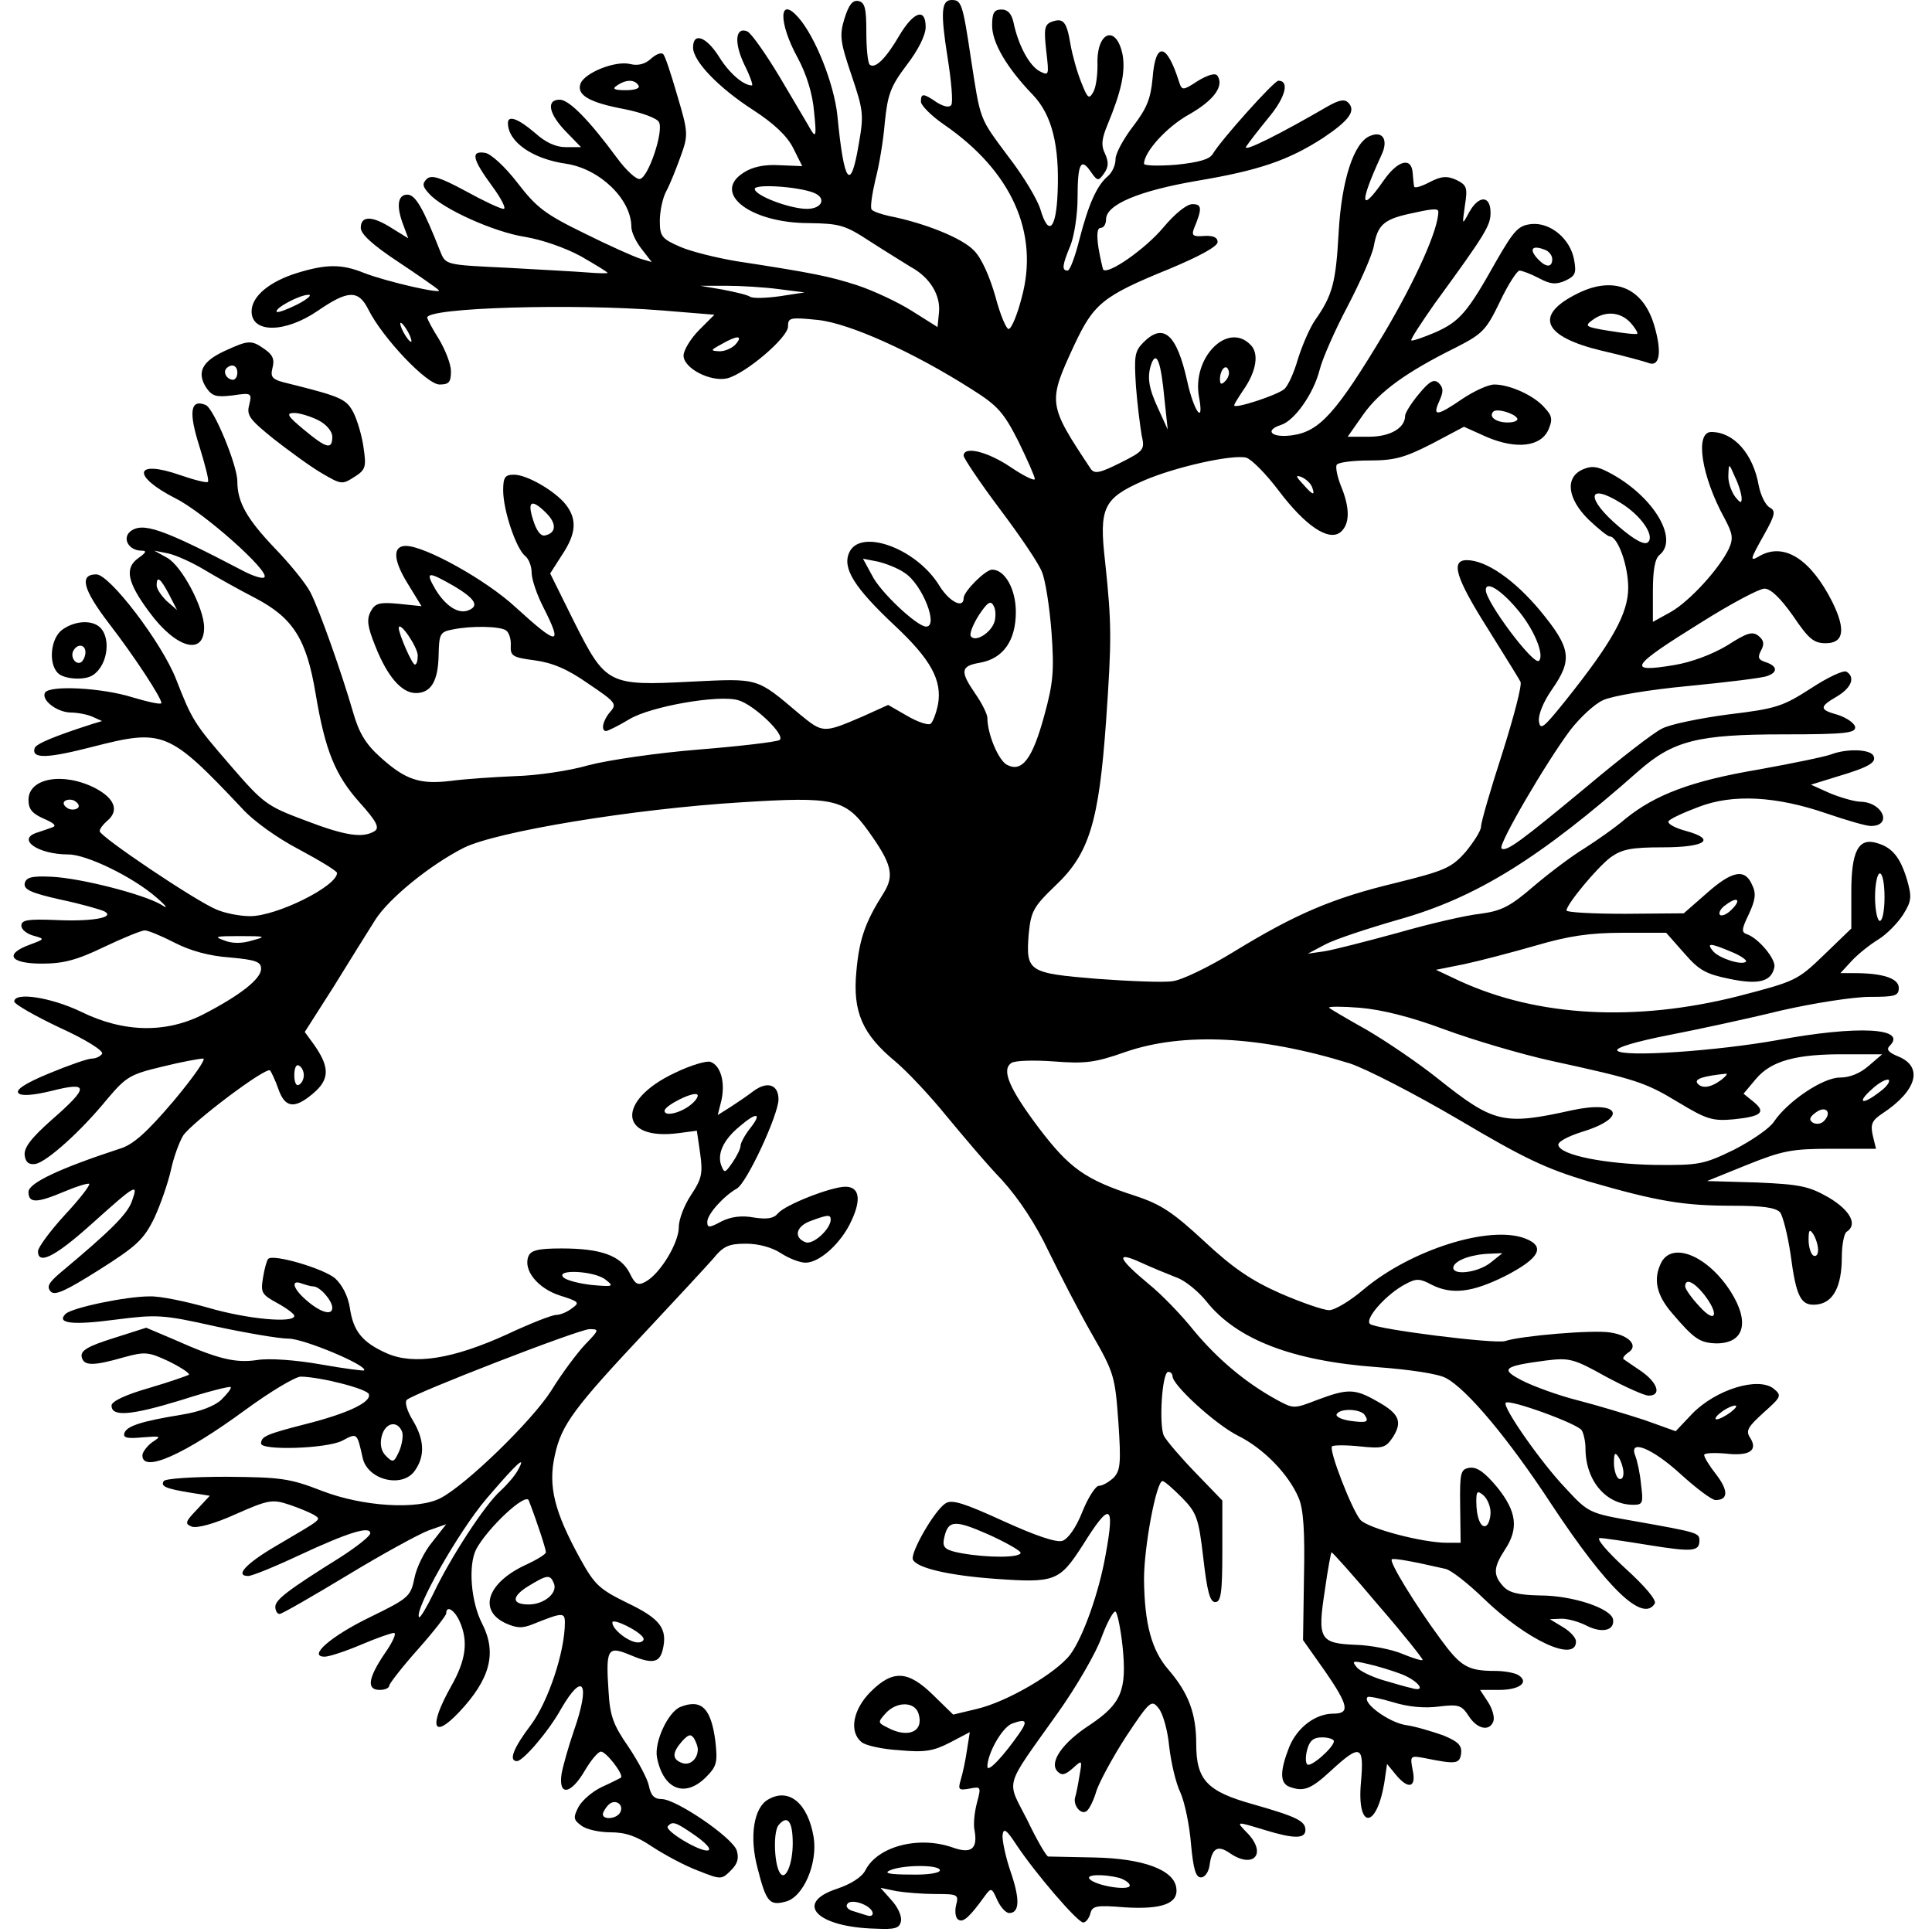
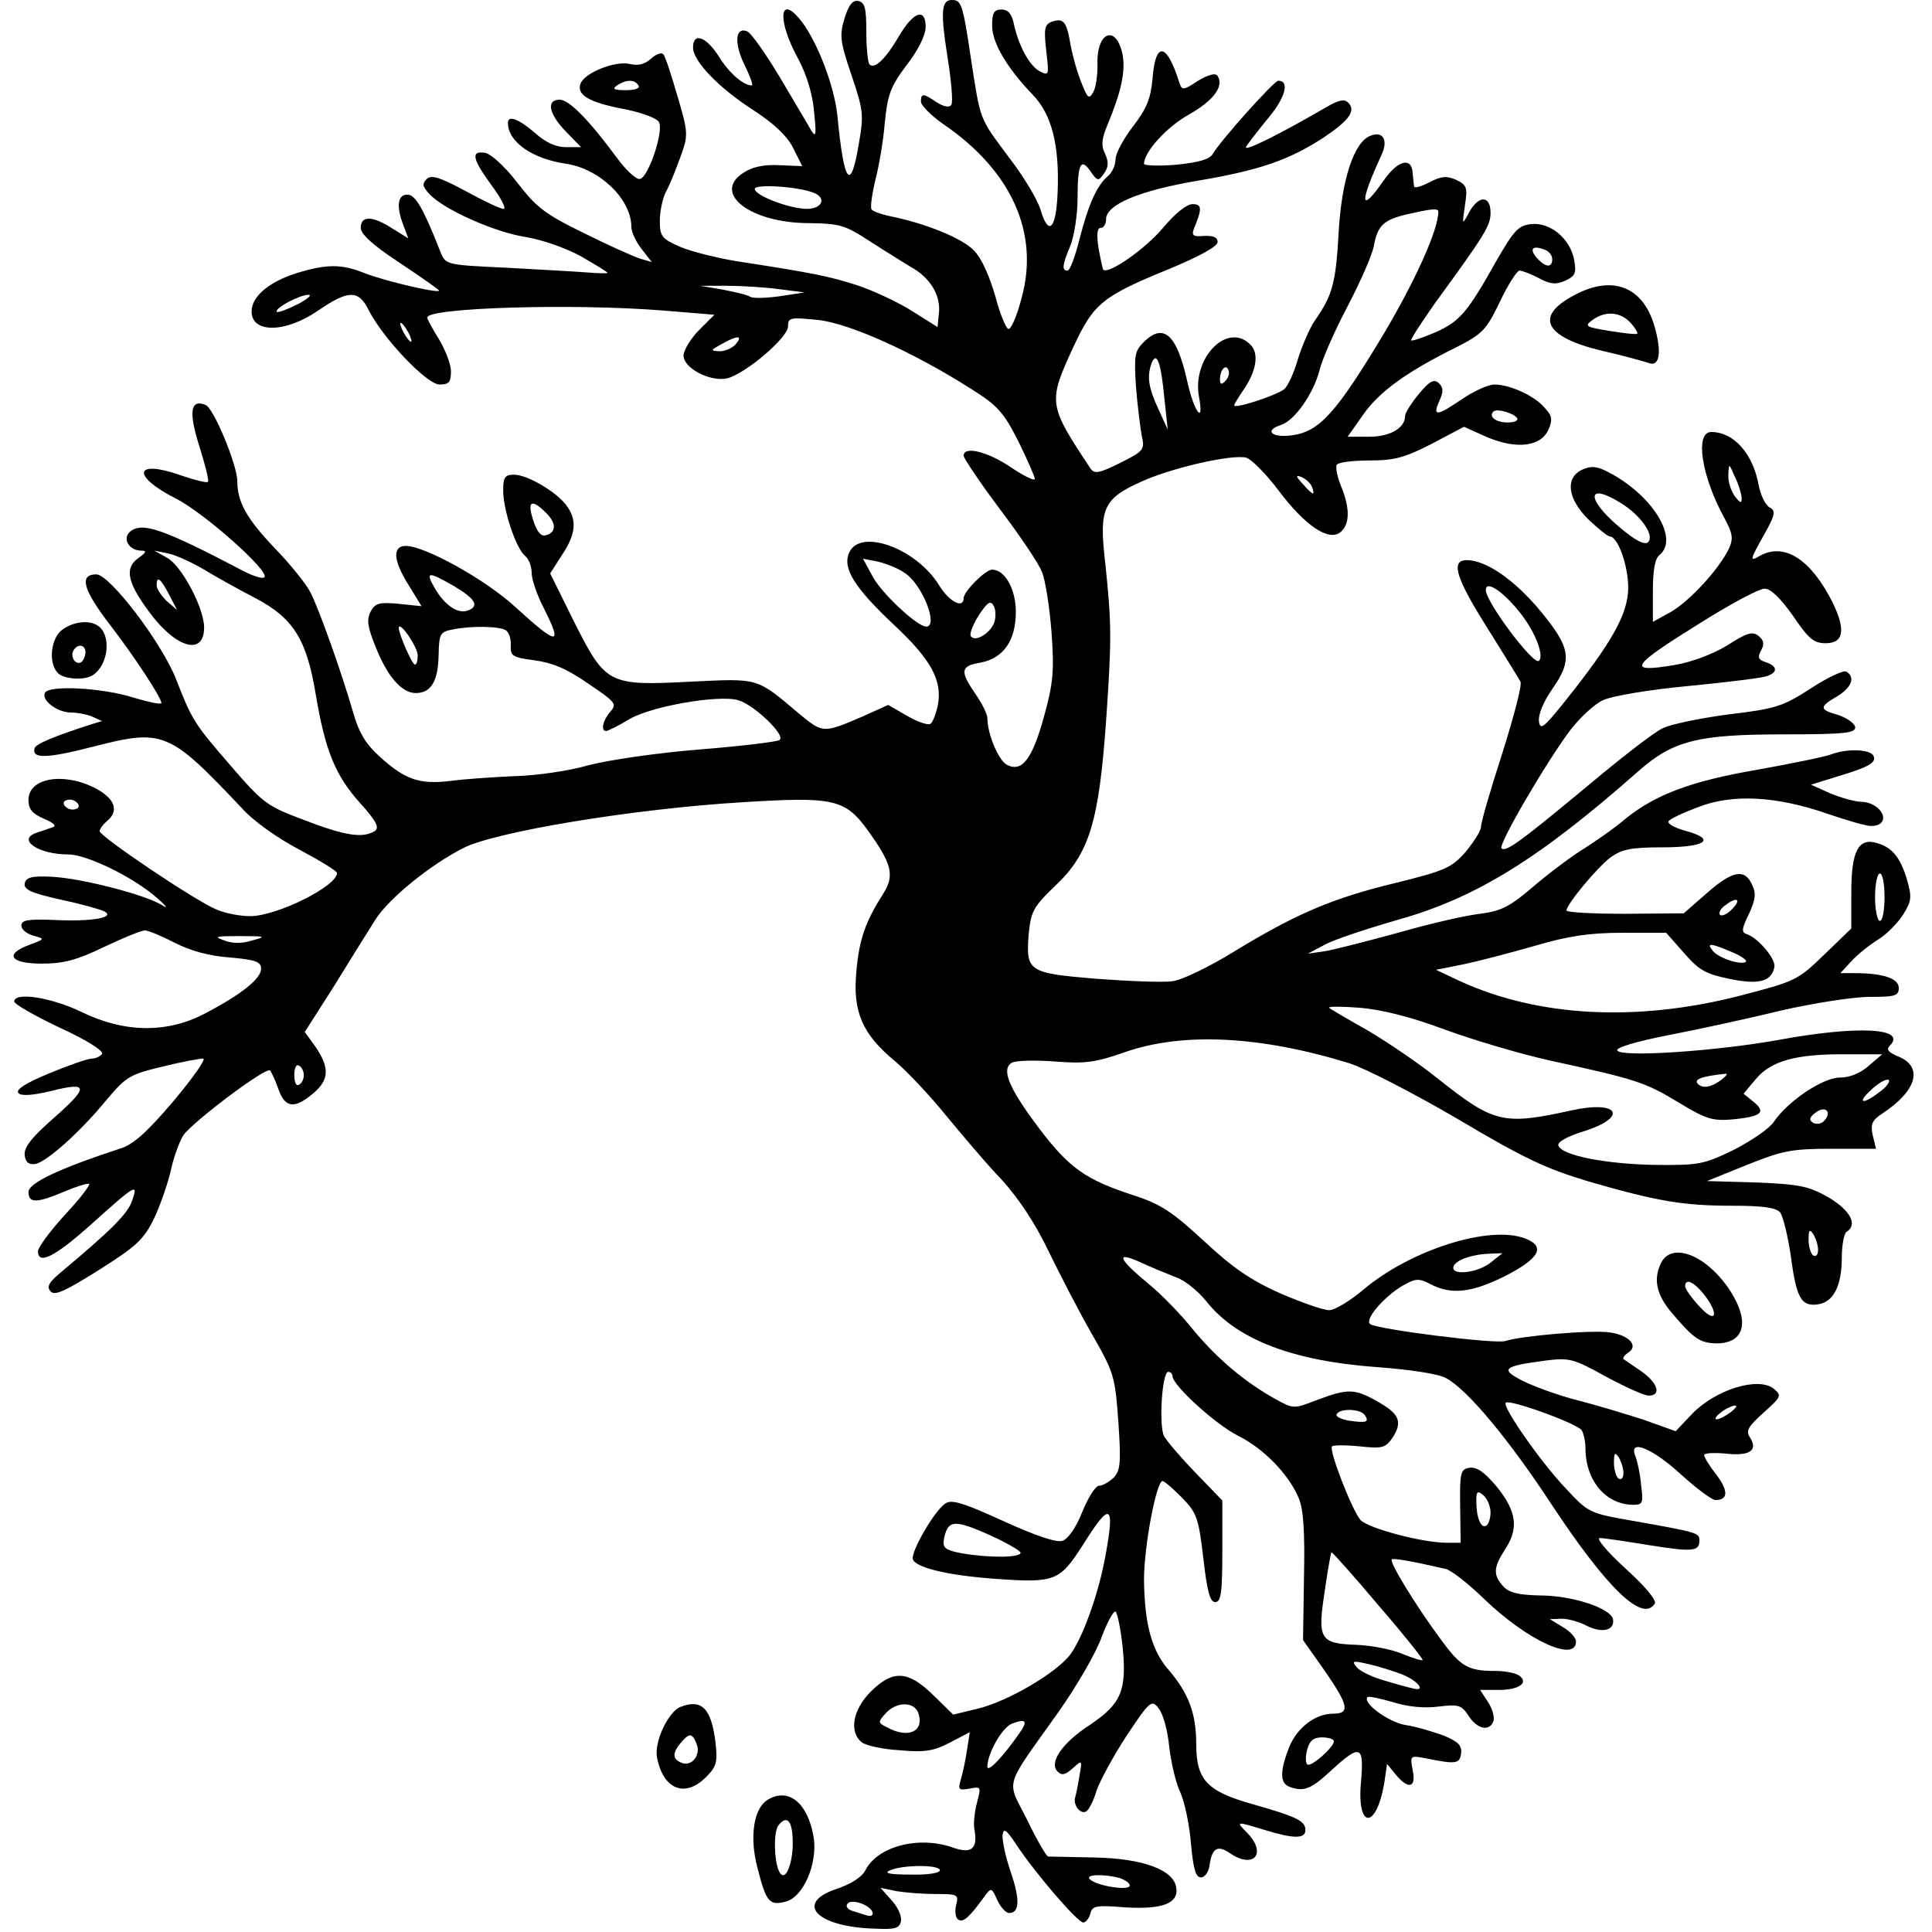
<svg xmlns="http://www.w3.org/2000/svg" version="1.0" width="407pt" height="407pt" viewBox="0 0 407 407" preserveAspectRatio="xMidYMid meet">
  <g transform="translate(0,407) scale(0.1,-0.1)" fill="#000000" stroke="none">
    <path d="M1779 4031 c-11 -36 -9 -49 15 -120 25 -74 26 -83 15 -145 -17 -102 -31 -84 -45 61 -7 66 -46 165 -82 206 -41 47 -43 -9 -2 -84 19 -35 32 -77 35 -115 5 -48 4 -55 -6 -39 -6 11 -36 61 -66 112 -30 50 -61 94 -69 97 -25 10 -28 -24 -6 -70 12 -24 19 -44 16 -44 -18 0 -48 26 -69 60 -27 43 -55 53 -55 20 0 -29 54 -85 127 -132 43 -28 71 -54 84 -80 l19 -38 -48 2 c-33 2 -58 -4 -76 -16 -67 -43 15 -106 138 -106 65 -1 76 -4 128 -38 31 -20 70 -44 86 -54 41 -22 64 -60 60 -97 l-3 -30 -54 34 c-30 19 -82 43 -115 54 -59 19 -93 26 -256 51 -41 7 -94 20 -117 30 -39 17 -43 22 -43 55 0 20 6 49 14 63 8 15 21 48 30 73 16 44 16 50 -7 127 -13 45 -26 85 -30 88 -4 4 -15 0 -26 -10 -12 -11 -27 -15 -43 -11 -31 8 -96 -18 -105 -41 -9 -24 18 -40 93 -54 35 -7 68 -19 72 -27 11 -18 -22 -117 -40 -120 -7 -2 -29 18 -48 44 -59 80 -101 123 -121 123 -29 0 -23 -30 13 -67 l32 -33 -32 0 c-21 0 -43 10 -65 30 -35 30 -57 38 -57 21 0 -40 52 -76 123 -86 71 -11 137 -75 137 -133 0 -11 10 -32 22 -47 l21 -27 -24 7 c-13 4 -67 28 -119 54 -82 40 -100 54 -140 106 -27 35 -56 61 -68 63 -31 5 -27 -13 14 -69 20 -27 31 -49 25 -49 -7 0 -43 17 -81 38 -54 29 -71 34 -81 25 -10 -10 -9 -16 5 -31 28 -32 137 -81 202 -91 36 -6 85 -23 118 -41 31 -18 56 -33 56 -35 0 -1 -19 -1 -42 1 -24 2 -101 6 -171 10 -127 6 -128 6 -139 33 -37 94 -53 121 -70 121 -20 0 -24 -24 -8 -65 l10 -27 -34 21 c-42 27 -66 27 -66 1 0 -13 25 -36 78 -71 42 -28 81 -55 86 -60 12 -10 -108 17 -157 36 -47 19 -79 19 -141 0 -58 -18 -96 -49 -96 -81 0 -46 70 -46 139 1 64 44 86 45 107 3 30 -60 123 -158 150 -158 20 0 24 5 24 28 0 15 -12 45 -25 67 -14 22 -25 43 -25 46 0 21 307 30 495 15 l110 -9 -32 -32 c-18 -18 -33 -43 -33 -54 0 -27 57 -56 92 -48 39 10 128 86 128 109 0 19 4 20 63 14 66 -7 200 -67 324 -146 54 -34 67 -48 98 -109 19 -39 35 -75 35 -80 0 -5 -23 6 -51 25 -49 33 -99 45 -99 24 0 -5 34 -56 76 -112 43 -57 83 -116 89 -133 7 -16 16 -73 20 -125 6 -82 4 -108 -15 -177 -25 -92 -47 -121 -79 -104 -18 10 -41 65 -41 99 0 7 -11 30 -25 50 -33 48 -32 59 10 66 49 9 75 47 75 107 0 48 -23 89 -50 89 -14 0 -60 -46 -60 -60 0 -23 -30 -8 -51 26 -48 79 -167 122 -190 70 -15 -33 11 -74 95 -153 77 -72 101 -116 92 -167 -4 -19 -11 -38 -16 -41 -5 -3 -27 4 -49 17 l-40 23 -53 -24 c-84 -36 -84 -36 -134 5 -91 77 -84 75 -229 68 -174 -9 -179 -6 -246 127 l-50 101 25 39 c30 45 32 75 8 106 -23 29 -82 63 -109 63 -19 0 -23 -5 -23 -33 0 -42 27 -122 46 -138 8 -6 14 -22 14 -36 0 -13 11 -46 25 -73 41 -81 31 -81 -58 0 -62 58 -192 130 -232 130 -28 0 -27 -29 3 -78 l30 -49 -48 5 c-41 4 -50 1 -59 -16 -9 -17 -7 -32 10 -74 25 -63 55 -98 85 -98 32 0 47 25 48 80 1 45 3 49 30 54 39 8 99 7 112 -2 6 -4 11 -18 10 -32 -1 -22 4 -25 50 -31 37 -5 69 -18 113 -49 58 -39 61 -43 47 -59 -16 -18 -21 -41 -9 -41 3 0 26 11 49 25 45 27 188 52 229 40 33 -9 102 -75 87 -84 -7 -4 -83 -13 -170 -20 -87 -7 -190 -22 -232 -33 -41 -12 -111 -22 -155 -23 -45 -2 -105 -6 -135 -10 -66 -8 -96 2 -150 51 -30 27 -44 51 -56 93 -24 83 -71 216 -90 253 -9 18 -43 60 -75 93 -59 62 -79 97 -79 141 0 34 -50 155 -67 161 -32 13 -36 -15 -13 -87 12 -39 21 -73 18 -75 -2 -3 -29 4 -58 14 -97 34 -104 -1 -10 -49 60 -30 199 -154 187 -166 -3 -4 -23 2 -44 13 -172 90 -213 104 -239 83 -17 -15 -2 -40 24 -40 12 0 10 -4 -7 -16 -29 -21 -23 -51 24 -114 56 -76 115 -92 115 -32 0 41 -47 130 -78 147 l-27 15 30 -6 c17 -4 50 -19 75 -34 25 -15 73 -42 108 -60 80 -42 108 -87 127 -202 20 -119 41 -171 93 -229 36 -40 42 -53 31 -60 -25 -15 -61 -10 -147 23 -80 30 -87 35 -157 116 -76 88 -80 94 -114 181 -30 77 -140 221 -168 221 -37 0 -28 -32 27 -104 54 -70 110 -156 110 -167 0 -4 -27 2 -61 12 -63 20 -174 26 -184 10 -9 -15 24 -41 53 -42 15 0 36 -4 47 -9 l20 -9 -20 -6 c-81 -26 -119 -42 -122 -51 -7 -23 26 -22 123 3 148 38 160 33 313 -129 25 -28 76 -64 122 -88 43 -23 79 -45 79 -49 0 -28 -127 -91 -183 -91 -21 0 -53 6 -71 14 -44 18 -246 154 -246 165 0 5 7 14 15 21 27 22 17 48 -25 70 -67 34 -140 21 -140 -25 0 -20 8 -29 33 -40 21 -9 27 -15 17 -18 -8 -3 -23 -8 -32 -11 -44 -14 2 -46 66 -46 39 0 137 -48 186 -91 22 -19 25 -25 10 -15 -37 22 -169 56 -231 59 -42 2 -54 -1 -57 -14 -2 -13 13 -20 75 -34 43 -9 85 -21 93 -25 24 -13 -27 -22 -106 -18 -55 2 -69 0 -69 -12 0 -8 11 -17 25 -21 25 -7 25 -7 -7 -19 -55 -20 -42 -40 25 -40 45 0 73 7 131 35 40 19 79 35 86 35 7 0 36 -12 63 -26 33 -17 73 -28 116 -31 55 -5 66 -9 66 -24 0 -21 -43 -55 -120 -95 -79 -41 -169 -40 -260 5 -63 30 -140 42 -140 21 0 -5 43 -30 96 -55 55 -25 93 -49 89 -55 -3 -5 -13 -10 -21 -10 -9 0 -49 -14 -90 -31 -51 -21 -72 -35 -65 -42 6 -6 29 -5 70 5 79 20 79 8 0 -61 -44 -39 -59 -59 -57 -75 2 -15 9 -20 23 -18 24 5 95 68 152 138 39 46 48 51 115 67 40 10 79 17 86 17 7 0 -21 -40 -62 -89 -57 -67 -86 -93 -114 -101 -125 -41 -192 -72 -192 -91 0 -24 17 -24 76 1 26 11 49 18 52 16 2 -3 -21 -33 -52 -66 -31 -34 -56 -68 -56 -76 0 -29 35 -12 109 54 98 88 103 91 89 52 -9 -27 -44 -62 -153 -153 -23 -20 -27 -28 -18 -38 9 -9 32 2 102 46 79 50 94 64 116 109 13 28 29 74 35 101 6 28 18 60 26 73 19 28 174 145 183 137 3 -4 11 -21 17 -38 14 -41 34 -44 73 -11 36 30 36 56 2 104 l-19 26 60 94 c32 52 72 116 89 143 29 45 115 115 186 151 68 34 356 82 587 96 192 12 216 7 264 -59 51 -71 57 -95 33 -133 -38 -60 -51 -96 -57 -165 -8 -85 13 -132 82 -189 25 -21 73 -72 107 -114 34 -41 86 -103 118 -136 36 -40 71 -93 98 -150 24 -49 64 -127 91 -174 47 -82 49 -89 56 -186 6 -87 4 -102 -10 -117 -10 -9 -23 -17 -31 -17 -7 0 -23 -25 -35 -55 -13 -33 -30 -57 -42 -61 -13 -4 -57 11 -125 42 -81 37 -108 46 -121 37 -23 -14 -74 -103 -69 -118 7 -18 76 -34 174 -41 126 -9 135 -5 184 71 58 93 68 88 48 -21 -14 -79 -47 -172 -74 -209 -29 -39 -133 -100 -197 -115 l-50 -12 -42 41 c-53 52 -85 54 -132 7 -37 -37 -46 -84 -19 -106 8 -7 44 -15 79 -17 54 -5 72 -2 107 16 l42 22 -6 -38 c-3 -21 -9 -49 -13 -62 -6 -21 -5 -23 18 -19 25 5 25 4 16 -30 -5 -19 -8 -45 -5 -58 7 -39 -7 -50 -46 -36 -71 25 -158 3 -184 -48 -7 -14 -30 -29 -60 -39 -91 -30 -43 -81 82 -84 41 -2 50 1 53 16 2 11 -7 30 -20 44 l-23 26 34 -7 c18 -3 56 -6 82 -6 47 0 49 -1 43 -24 -3 -13 -1 -27 5 -30 10 -7 24 6 55 49 14 19 15 19 27 -8 7 -15 18 -27 25 -27 22 0 23 29 3 87 -11 32 -18 67 -17 77 2 16 8 12 29 -20 39 -59 129 -164 141 -164 5 0 12 8 15 19 4 16 12 18 72 13 79 -5 114 8 109 41 -5 38 -70 62 -173 64 -49 1 -93 2 -97 2 -4 1 -24 35 -44 77 -44 87 -51 63 64 225 40 56 82 129 93 161 12 32 25 55 29 53 4 -3 11 -37 15 -75 9 -91 -3 -119 -68 -163 -59 -38 -88 -80 -69 -99 9 -9 16 -7 32 7 20 18 20 18 14 -16 -3 -19 -7 -39 -9 -45 -5 -16 11 -37 23 -30 6 3 16 23 22 44 7 20 35 72 63 115 50 75 53 77 68 58 9 -11 19 -47 22 -80 4 -34 14 -78 24 -98 9 -21 19 -69 22 -108 5 -53 10 -70 21 -70 8 0 16 11 18 25 5 37 17 44 43 26 48 -33 78 -3 39 40 -27 28 -29 28 34 9 62 -19 86 -19 86 0 0 19 -19 28 -110 54 -97 27 -120 51 -120 127 0 64 -16 107 -58 156 -36 41 -51 97 -52 191 0 69 26 207 39 207 4 0 22 -16 41 -35 31 -32 35 -42 45 -128 8 -70 14 -92 25 -92 12 0 15 19 15 107 l0 107 -56 58 c-31 32 -61 67 -67 78 -11 23 -4 135 9 135 5 0 9 -4 9 -9 0 -19 90 -101 137 -125 55 -27 108 -82 129 -132 10 -24 13 -71 11 -166 l-2 -133 48 -68 c48 -70 51 -87 16 -87 -38 0 -76 -29 -93 -70 -20 -51 -20 -76 0 -84 30 -11 45 -6 88 34 62 57 70 54 63 -25 -9 -98 32 -100 49 -2 l6 41 18 -22 c27 -33 44 -28 36 9 -6 31 -5 31 27 25 64 -13 72 -12 75 10 2 17 -6 25 -37 38 -23 8 -58 19 -80 22 -36 6 -92 47 -80 59 3 2 27 -3 54 -11 32 -10 67 -13 96 -9 42 5 48 3 63 -20 18 -28 44 -33 52 -11 3 8 -2 26 -11 40 l-17 26 40 0 c43 0 64 16 41 31 -8 5 -30 9 -49 9 -58 0 -73 9 -116 68 -53 72 -108 162 -102 167 3 3 39 -3 113 -20 11 -2 47 -30 80 -62 92 -89 195 -136 195 -91 0 8 -12 21 -27 30 l-28 17 25 1 c14 0 38 -7 53 -15 32 -16 59 -10 55 14 -5 23 -85 50 -154 50 -46 1 -65 6 -77 19 -22 24 -21 40 3 77 30 45 25 81 -16 132 -26 31 -42 43 -58 41 -19 -3 -21 -9 -20 -81 l1 -77 -29 0 c-51 0 -165 30 -182 48 -18 21 -67 147 -60 155 3 3 30 3 59 0 48 -5 54 -3 69 19 21 33 14 50 -33 76 -47 27 -62 27 -126 3 -49 -19 -50 -19 -85 0 -66 36 -125 86 -175 146 -27 34 -70 78 -95 98 -65 54 -71 70 -18 46 24 -11 58 -25 76 -32 18 -6 46 -29 63 -50 64 -81 182 -126 360 -139 68 -5 129 -14 145 -23 44 -23 132 -128 223 -267 117 -177 192 -249 217 -208 4 7 -20 36 -62 74 -38 35 -62 63 -54 64 8 0 55 -7 104 -15 93 -15 106 -13 106 10 0 16 -4 17 -139 41 -92 16 -95 17 -142 68 -52 54 -135 173 -127 181 8 8 151 -44 160 -58 4 -6 8 -24 8 -38 0 -68 43 -119 101 -119 20 0 21 4 16 43 -2 23 -8 50 -12 60 -15 37 36 16 95 -38 33 -30 66 -55 74 -55 27 0 27 20 2 53 -15 19 -26 37 -26 42 0 4 20 5 44 3 51 -6 70 6 53 33 -10 15 -5 23 28 53 38 34 39 36 21 51 -33 25 -121 -2 -171 -53 l-35 -37 -67 24 c-37 12 -100 31 -139 41 -40 10 -92 29 -116 41 -49 25 -42 31 49 43 49 6 58 4 126 -34 41 -22 81 -40 90 -40 28 0 19 27 -15 51 -18 12 -35 24 -38 26 -2 2 2 8 9 13 24 14 4 37 -37 43 -36 6 -188 -7 -221 -18 -19 -7 -274 25 -285 36 -12 11 36 64 75 84 22 12 30 12 54 -1 43 -22 86 -17 156 18 72 37 86 62 42 79 -75 29 -241 -24 -340 -107 -28 -24 -61 -44 -73 -44 -12 0 -58 16 -102 35 -61 27 -100 53 -161 110 -66 61 -91 78 -146 96 -105 34 -138 58 -202 142 -64 85 -80 124 -58 138 8 5 48 6 89 3 65 -5 86 -3 151 20 122 42 284 34 472 -24 34 -11 137 -64 229 -118 140 -83 185 -104 275 -131 145 -42 200 -51 303 -51 64 0 91 -4 100 -14 6 -8 16 -48 22 -88 12 -92 22 -110 56 -106 34 4 52 38 52 100 0 26 5 50 10 53 24 15 8 45 -37 72 -42 24 -60 28 -152 32 l-105 3 84 34 c75 30 94 34 178 34 l94 0 -7 29 c-5 23 -1 31 20 45 73 48 87 98 35 120 -22 9 -27 15 -19 23 38 38 -69 43 -236 12 -128 -23 -329 -37 -338 -22 -4 6 40 19 106 32 62 12 169 35 238 52 70 16 154 29 188 29 53 0 61 2 61 19 0 20 -34 31 -93 31 l-30 0 24 26 c13 14 38 34 56 45 18 11 41 35 52 52 18 29 19 37 8 75 -14 46 -31 67 -63 76 -39 12 -54 -17 -54 -103 l0 -77 -57 -55 c-57 -55 -60 -56 -183 -88 -215 -54 -420 -43 -584 32 l-51 24 60 12 c33 7 101 25 150 39 68 20 113 27 183 27 l92 0 38 -43 c31 -36 46 -44 95 -54 62 -13 89 -6 95 25 3 17 -34 61 -58 69 -12 4 -11 11 4 42 14 30 16 44 7 62 -15 35 -42 30 -96 -18 l-48 -42 -124 -1 c-67 0 -123 3 -123 7 0 13 65 91 93 112 24 17 43 21 109 21 92 0 115 17 48 35 -22 6 -38 15 -35 20 3 5 31 18 63 30 72 28 164 23 271 -14 41 -14 82 -26 92 -26 46 0 26 49 -20 51 -14 0 -44 9 -66 18 l-40 18 55 17 c67 20 85 30 76 45 -9 13 -56 14 -88 2 -13 -5 -81 -19 -153 -32 -142 -24 -218 -53 -281 -104 -22 -19 -61 -46 -86 -62 -25 -15 -73 -51 -106 -79 -51 -44 -69 -53 -114 -59 -29 -3 -107 -21 -173 -40 -66 -18 -136 -36 -155 -39 l-35 -5 36 19 c20 11 90 34 156 53 163 46 297 129 505 313 73 64 125 77 306 77 132 0 152 3 150 16 -2 8 -18 19 -36 25 -40 11 -40 17 -2 39 30 18 39 40 20 52 -6 4 -40 -12 -75 -35 -59 -38 -73 -43 -174 -55 -60 -8 -124 -21 -140 -30 -17 -8 -88 -63 -157 -121 -141 -117 -172 -140 -181 -131 -7 8 94 181 145 249 20 26 51 55 69 63 19 9 96 22 181 30 82 8 156 17 165 21 23 8 21 21 -3 29 -16 5 -18 10 -10 25 7 13 6 21 -5 30 -13 11 -25 7 -67 -20 -32 -19 -75 -35 -111 -41 -102 -17 -93 -3 57 90 62 39 122 71 133 71 13 0 33 -19 60 -57 33 -49 44 -58 69 -58 38 0 43 28 14 87 -45 89 -100 125 -151 98 -24 -14 -24 -12 8 45 23 41 24 49 11 56 -9 5 -19 26 -23 46 -12 68 -53 113 -100 113 -35 0 -21 -93 28 -182 17 -32 19 -42 9 -64 -20 -42 -82 -110 -122 -133 l-38 -21 0 64 c0 44 4 69 14 77 42 34 -15 127 -109 175 -23 12 -35 13 -53 5 -38 -17 -32 -62 13 -106 20 -19 40 -35 44 -35 17 0 39 -61 39 -108 0 -54 -33 -114 -133 -239 -45 -56 -52 -62 -55 -43 -2 14 9 41 27 67 44 63 41 87 -24 166 -54 65 -114 107 -155 107 -35 0 -23 -38 44 -144 35 -56 66 -106 69 -112 4 -6 -14 -74 -38 -150 -25 -77 -45 -146 -45 -155 0 -9 -15 -32 -32 -53 -30 -34 -43 -40 -148 -66 -133 -32 -210 -65 -341 -145 -52 -32 -110 -60 -129 -62 -19 -3 -91 0 -159 5 -145 12 -150 15 -144 94 5 48 9 57 57 103 71 67 91 135 106 345 12 173 12 205 -2 337 -13 113 -4 133 80 170 66 29 187 56 217 49 11 -3 42 -34 69 -70 56 -74 105 -107 130 -87 20 17 20 51 1 97 -8 20 -12 40 -9 45 3 5 34 9 69 9 53 0 74 6 131 35 l68 36 49 -22 c62 -26 113 -20 129 16 9 21 8 29 -8 46 -22 26 -74 49 -106 49 -13 0 -43 -14 -67 -30 -54 -37 -64 -38 -49 -5 9 20 9 28 -1 38 -10 9 -19 5 -42 -23 -16 -19 -29 -40 -29 -46 0 -26 -32 -44 -76 -44 l-45 0 33 47 c34 48 90 89 195 141 57 29 64 37 93 97 17 36 36 65 41 65 5 0 24 -7 41 -16 24 -13 36 -14 56 -5 21 10 23 16 18 44 -8 44 -50 79 -90 75 -27 -3 -36 -12 -74 -78 -61 -109 -77 -127 -128 -150 -26 -11 -49 -19 -51 -17 -2 2 21 37 49 77 108 148 118 165 118 192 0 37 -25 37 -45 1 -15 -28 -15 -28 -9 14 6 38 4 43 -18 54 -20 9 -32 8 -57 -5 -17 -9 -31 -13 -32 -9 -1 5 -2 17 -3 28 -2 35 -31 28 -61 -15 -50 -72 -52 -49 -5 53 15 31 4 52 -23 41 -35 -13 -61 -94 -67 -204 -6 -107 -13 -132 -50 -185 -11 -16 -27 -53 -36 -82 -8 -28 -21 -57 -29 -63 -16 -13 -105 -42 -105 -34 0 3 9 17 19 32 28 40 34 78 15 96 -48 49 -124 -28 -108 -111 11 -60 -11 -30 -25 34 -22 99 -50 124 -92 82 -19 -19 -20 -29 -16 -93 3 -39 9 -85 12 -103 7 -30 5 -33 -45 -58 -42 -21 -54 -24 -62 -13 -91 137 -91 140 -35 261 41 87 59 103 199 160 65 27 103 48 103 57 0 10 -9 14 -28 13 -24 -2 -27 1 -22 15 18 43 17 52 -3 52 -12 0 -37 -20 -62 -50 -37 -44 -115 -99 -126 -88 -1 2 -6 23 -10 46 -4 28 -3 42 5 42 6 0 11 8 11 18 0 31 69 60 191 81 131 22 193 43 267 91 55 37 69 57 52 74 -8 8 -20 5 -43 -8 -98 -57 -179 -98 -172 -85 5 8 26 35 48 62 35 42 44 77 20 77 -9 0 -121 -125 -138 -154 -7 -12 -30 -18 -77 -23 -38 -3 -68 -2 -68 2 0 25 48 78 95 104 51 29 74 59 60 81 -4 7 -19 3 -41 -10 -32 -21 -34 -21 -40 -3 -26 83 -50 87 -56 8 -4 -43 -12 -63 -41 -101 -20 -26 -37 -57 -37 -69 0 -13 -7 -28 -16 -36 -23 -19 -41 -59 -60 -133 -9 -36 -20 -66 -25 -66 -13 0 -11 12 6 53 8 20 15 65 15 100 0 73 7 86 28 55 14 -20 16 -20 28 -3 9 13 10 23 2 41 -9 18 -7 32 5 61 29 70 38 111 32 147 -13 66 -56 50 -53 -21 0 -21 -3 -47 -9 -57 -9 -16 -12 -13 -25 20 -9 22 -19 58 -23 81 -8 48 -15 56 -40 47 -15 -6 -16 -16 -11 -61 6 -52 6 -53 -14 -43 -22 12 -45 55 -55 103 -4 18 -12 27 -25 27 -16 0 -20 -7 -20 -34 0 -36 31 -89 86 -146 40 -42 56 -106 52 -205 -3 -78 -19 -94 -36 -37 -6 21 -36 71 -67 111 -63 85 -59 74 -80 210 -17 114 -20 121 -40 121 -22 0 -24 -25 -9 -120 8 -50 12 -95 8 -101 -4 -6 -15 -4 -30 5 -29 20 -34 20 -34 2 0 -8 22 -30 48 -48 143 -98 202 -229 164 -366 -9 -35 -21 -64 -27 -65 -5 -1 -18 30 -28 68 -12 42 -29 81 -45 97 -24 26 -103 58 -179 73 -18 4 -35 10 -37 14 -3 4 1 32 8 62 8 30 17 84 20 122 6 58 12 75 46 120 24 31 40 63 40 80 0 41 -25 33 -55 -17 -29 -50 -52 -72 -63 -62 -4 4 -7 35 -7 69 0 50 -3 62 -17 65 -12 2 -20 -8 -29 -37z m-434 -141 c4 -6 -7 -10 -27 -10 -25 0 -29 3 -18 10 19 13 37 13 45 0z m369 -226 c28 -11 18 -34 -14 -34 -36 0 -110 28 -110 42 0 11 91 5 124 -8z m1316 -40 c0 -38 -48 -144 -113 -254 -102 -170 -137 -209 -195 -217 -43 -6 -60 10 -23 22 28 9 68 65 81 116 6 24 33 85 59 134 26 50 51 106 55 126 8 44 20 56 72 68 49 11 64 13 64 5z m224 -80 c9 -3 16 -12 16 -20 0 -17 -12 -18 -28 -2 -22 22 -16 33 12 22z m-1614 -83 l55 -7 -52 -8 c-29 -4 -57 -5 -63 -1 -6 4 -32 10 -58 15 l-47 8 55 0 c30 0 80 -3 110 -7z m-1013 -32 c-22 -11 -41 -18 -44 -16 -6 7 48 36 67 36 8 0 -2 -9 -23 -20z m233 -59 c6 -11 8 -20 6 -20 -3 0 -10 9 -16 20 -6 11 -8 20 -6 20 3 0 10 -9 16 -20z m690 -25 c-7 -8 -22 -15 -34 -15 -20 1 -20 2 4 15 33 19 46 19 30 0z m903 -115 l7 -65 -20 44 c-21 45 -24 68 -14 96 11 27 20 0 27 -75z m128 37 c-8 -8 -11 -7 -11 4 0 20 13 34 18 19 3 -7 -1 -17 -7 -23z m615 -78 c3 -5 -6 -9 -20 -9 -24 0 -41 12 -30 23 7 7 43 -3 50 -14z m473 -169 c0 -11 -3 -10 -14 4 -8 11 -15 31 -14 45 1 26 1 26 14 -4 8 -16 14 -37 14 -45z m-905 24 c7 -19 2 -18 -19 6 -16 17 -16 20 -3 15 9 -4 19 -13 22 -21z m651 -34 c42 -26 71 -68 57 -82 -7 -7 -27 3 -61 32 -71 60 -68 95 4 50z m-2264 -21 c22 -22 21 -42 -3 -47 -9 -2 -18 10 -25 33 -13 40 -3 45 28 14z m755 -126 c37 -24 72 -113 45 -113 -19 0 -97 73 -114 108 l-19 35 31 -6 c17 -4 43 -14 57 -24z m-949 -28 c45 -27 53 -42 29 -51 -21 -8 -48 10 -69 45 -22 38 -16 38 40 6z m-601 -17 l17 -33 -22 19 c-11 11 -21 25 -21 33 0 21 8 15 26 -19z m2839 -30 c37 -43 59 -98 47 -110 -11 -11 -112 124 -112 149 0 20 31 1 65 -39z m-1100 -28 c-8 -24 -41 -44 -50 -30 -3 5 5 25 17 44 18 27 25 32 31 20 5 -8 5 -23 2 -34z m-1215 -71 c0 -10 -2 -19 -6 -19 -6 0 -34 65 -34 77 1 17 40 -40 40 -58z m-715 -320 c-3 -4 -12 -6 -20 -3 -8 4 -13 10 -10 15 3 4 12 6 20 3 8 -4 13 -10 10 -15z m3805 -189 c0 -27 -4 -50 -10 -50 -5 0 -10 23 -10 50 0 28 5 50 10 50 6 0 10 -22 10 -50z m-323 -27 c-9 -9 -20 -14 -24 -10 -3 4 2 14 13 21 25 19 33 10 11 -11z m-3115 -64 c-22 -7 -43 -7 -60 0 -23 8 -17 9 33 9 55 0 57 -1 27 -9z m3115 -24 c20 -8 34 -18 31 -21 -9 -8 -56 7 -69 22 -15 18 -7 18 38 -1z m-603 -164 c60 -22 161 -52 225 -66 179 -39 197 -45 268 -88 58 -35 71 -39 115 -35 59 6 69 15 42 37 l-21 17 26 31 c32 38 84 53 191 52 l75 0 -28 -24 c-18 -16 -40 -25 -61 -25 -36 0 -110 -50 -139 -93 -9 -14 -47 -40 -84 -59 -64 -31 -73 -33 -168 -32 -103 2 -196 20 -202 41 -3 7 19 19 51 29 97 30 78 67 -23 45 -144 -32 -164 -27 -281 66 -41 33 -109 79 -150 103 -41 23 -77 44 -80 47 -3 3 27 3 65 0 46 -4 107 -19 179 -46z m-2404 -96 c0 -8 -4 -17 -10 -20 -6 -4 -10 5 -10 20 0 15 4 24 10 20 6 -3 10 -12 10 -20z m2986 -10 c-23 -17 -42 -19 -51 -6 -4 8 12 14 60 19 6 1 1 -5 -9 -13z m334 -25 c-37 -29 -50 -24 -16 6 15 14 31 22 35 19 3 -4 -5 -15 -19 -25z m-118 -62 c-6 -6 -16 -7 -23 -3 -9 6 -7 12 7 22 21 15 34 -1 16 -19z m-12 -271 c0 -10 -4 -15 -10 -12 -5 3 -10 18 -10 33 0 21 2 24 10 12 5 -8 10 -23 10 -33z m-690 -27 c-28 -22 -84 -28 -78 -8 5 14 40 26 78 27 l25 1 -25 -20z m506 -315 c-11 -8 -24 -15 -30 -15 -5 0 -1 7 10 15 10 8 24 14 29 14 6 0 1 -6 -9 -14z m-771 -6 c10 -15 4 -17 -32 -12 -18 3 -30 9 -27 14 7 13 51 11 59 -2z m545 -122 c0 -10 -4 -15 -10 -12 -5 3 -10 18 -10 33 0 21 2 24 10 12 5 -8 10 -23 10 -33z m-280 -83 c0 -12 -4 -25 -9 -28 -11 -7 -21 17 -21 51 0 21 2 24 15 13 8 -7 15 -23 15 -36z m-990 -85 c0 -11 -69 -11 -125 -1 -32 6 -39 11 -37 27 8 43 20 45 93 13 38 -17 69 -35 69 -39z m754 -111 c53 -61 94 -113 93 -115 -2 -2 -21 4 -43 13 -21 9 -65 18 -98 19 -76 3 -81 12 -65 115 6 44 13 80 14 80 2 0 47 -50 99 -112z m49 -145 c37 -15 53 -39 20 -29 -10 2 -37 10 -61 17 -23 7 -48 19 -54 27 -11 13 -8 14 22 7 19 -4 52 -14 73 -22z m-1018 -83 c12 -38 -22 -53 -66 -29 -20 10 -20 11 -3 30 23 25 61 25 69 -1z m212 -42 c-32 -46 -66 -83 -67 -70 0 28 31 83 52 91 30 11 34 6 15 -21z m663 -16 c0 -13 -49 -56 -56 -49 -4 3 -4 18 0 32 5 18 13 25 31 25 14 0 25 -4 25 -8z m-830 -272 c0 -6 -27 -10 -62 -9 -45 0 -57 3 -43 9 28 12 105 12 105 0z m378 -16 c12 -4 22 -11 22 -16 0 -12 -70 -1 -84 13 -11 10 26 12 62 3z m-520 -72 c2 -7 -3 -10 -12 -7 -9 3 -23 7 -32 10 -8 3 -13 9 -9 14 7 12 47 -1 53 -17z" />
    <path d="M3318 3449 c-87 -45 -65 -89 57 -118 44 -10 87 -22 96 -25 25 -11 31 20 14 78 -24 82 -88 107 -167 65z m117 -59 c10 -11 16 -22 14 -23 -2 -2 -29 1 -59 6 -50 8 -53 10 -35 23 27 20 59 17 80 -6z" />
-     <path d="M474 3331 c-48 -22 -60 -45 -40 -77 13 -19 21 -21 56 -17 40 6 41 5 35 -20 -6 -22 1 -31 52 -72 32 -25 77 -58 101 -72 41 -24 43 -24 68 -8 24 15 26 21 20 61 -3 24 -13 58 -21 74 -15 29 -25 34 -133 61 -39 9 -43 13 -38 34 5 18 0 28 -16 39 -28 20 -34 20 -84 -3z m26 -46 c0 -8 -4 -15 -9 -15 -13 0 -22 16 -14 24 11 11 23 6 23 -9z m170 -100 c18 -9 30 -24 30 -35 0 -28 -12 -25 -60 15 -35 29 -38 35 -20 35 11 0 34 -7 50 -15z" />
    <path d="M132 2744 c-25 -17 -31 -71 -10 -92 13 -13 57 -16 74 -4 33 22 39 85 10 104 -18 12 -50 9 -74 -8z m48 -48 c0 -8 -4 -17 -9 -21 -12 -7 -24 12 -16 25 9 15 25 12 25 -4z" />
-     <path d="M1422 1810 c-124 -58 -119 -144 8 -127 l38 5 7 -48 c6 -42 3 -54 -19 -87 -14 -21 -26 -51 -26 -68 0 -34 -40 -99 -70 -115 -16 -9 -22 -6 -34 19 -19 36 -60 51 -143 51 -50 0 -65 -4 -70 -17 -11 -29 20 -67 66 -82 41 -13 43 -15 26 -27 -10 -8 -25 -14 -33 -14 -9 0 -55 -18 -104 -41 -114 -52 -196 -65 -253 -40 -52 23 -71 47 -78 96 -4 25 -16 48 -31 62 -25 21 -131 52 -141 41 -3 -3 -8 -21 -11 -40 -5 -31 -3 -35 30 -53 20 -11 36 -23 36 -27 0 -16 -99 -7 -181 17 -46 13 -102 25 -124 24 -50 0 -164 -24 -177 -37 -20 -20 15 -24 105 -12 87 11 99 11 210 -14 65 -14 135 -26 155 -26 32 0 168 -57 159 -67 -2 -1 -43 4 -93 13 -51 9 -107 13 -132 9 -46 -7 -83 2 -175 43 l-59 25 -69 -22 c-54 -17 -69 -26 -67 -39 4 -20 24 -20 90 -1 44 12 51 11 94 -9 26 -13 44 -25 42 -28 -3 -2 -40 -15 -84 -28 -49 -14 -79 -28 -79 -37 0 -24 40 -21 145 11 56 18 103 30 106 28 2 -3 -7 -14 -20 -27 -14 -13 -45 -25 -82 -31 -86 -14 -117 -24 -122 -39 -3 -10 6 -12 38 -9 39 3 41 3 21 -10 -11 -8 -21 -21 -21 -28 0 -38 89 2 217 96 52 38 105 70 117 70 43 -1 140 -26 143 -37 6 -17 -46 -41 -133 -63 -82 -21 -94 -26 -94 -41 0 -15 138 -11 171 6 32 17 31 17 43 -36 10 -47 84 -65 110 -27 22 31 20 66 -5 107 -11 18 -17 37 -12 42 15 14 363 149 385 149 21 0 20 -2 -9 -32 -17 -18 -50 -62 -72 -98 -41 -64 -179 -198 -233 -226 -48 -25 -163 -18 -249 15 -69 27 -88 29 -202 30 -73 0 -129 -4 -132 -9 -7 -11 3 -16 59 -25 l38 -6 -27 -29 c-25 -26 -26 -30 -11 -36 11 -4 48 6 92 26 70 31 78 32 114 20 21 -7 44 -17 51 -21 16 -11 22 -6 -80 -66 -63 -37 -87 -63 -58 -63 8 0 57 20 108 44 103 48 149 62 149 46 0 -6 -28 -28 -62 -50 -112 -70 -138 -90 -138 -105 0 -8 4 -15 9 -15 5 0 69 37 142 81 74 45 151 87 172 95 l37 13 -29 -37 c-17 -20 -34 -55 -38 -77 -8 -38 -12 -42 -92 -81 -83 -40 -134 -84 -97 -84 9 0 43 11 76 25 33 14 64 25 70 25 6 0 -3 -20 -20 -44 -35 -52 -38 -76 -10 -76 11 0 20 4 20 9 0 4 27 39 60 76 33 37 60 72 60 76 0 18 17 8 28 -16 19 -42 14 -82 -18 -138 -47 -84 -39 -113 17 -54 66 70 80 125 49 186 -24 46 -30 123 -13 157 24 45 105 121 111 103 20 -52 36 -103 36 -109 0 -4 -18 -15 -39 -25 -83 -37 -105 -96 -47 -124 24 -11 36 -12 60 -2 60 24 66 25 66 3 0 -62 -35 -166 -71 -215 -38 -50 -48 -77 -30 -77 13 0 67 63 93 110 47 81 62 54 27 -46 -11 -32 -23 -74 -26 -91 -7 -48 20 -43 49 7 13 22 28 40 34 40 11 0 49 -49 42 -55 -2 -1 -19 -10 -39 -19 -20 -9 -42 -28 -50 -42 -12 -23 -11 -28 6 -40 10 -8 38 -14 61 -14 32 0 55 -8 89 -31 26 -17 69 -40 96 -50 48 -19 49 -19 69 1 14 14 17 25 12 42 -10 28 -128 108 -158 108 -16 0 -23 8 -27 28 -3 15 -23 52 -43 82 -32 46 -39 65 -42 117 -6 88 -2 96 42 78 49 -21 65 -19 72 9 11 45 -5 66 -74 99 -59 29 -69 38 -99 92 -55 100 -69 154 -54 220 14 64 40 99 197 266 60 64 121 130 136 147 22 27 33 32 70 32 26 0 55 -8 73 -20 17 -11 40 -20 52 -20 30 0 76 42 97 89 21 45 16 71 -13 71 -30 0 -127 -38 -142 -56 -9 -11 -23 -13 -50 -9 -26 5 -49 2 -69 -8 -26 -14 -30 -14 -30 -1 0 16 34 54 62 70 21 11 88 156 88 188 0 31 -23 39 -52 18 -13 -10 -35 -25 -49 -34 l-27 -17 8 32 c8 38 -2 72 -23 80 -8 3 -42 -7 -75 -23z m37 -64 c-20 -19 -59 -30 -59 -16 0 11 62 42 69 34 3 -2 -2 -11 -10 -18z m122 -52 c-12 -15 -21 -32 -21 -38 0 -6 -8 -22 -17 -35 -16 -23 -17 -23 -24 -5 -8 24 5 53 39 81 36 31 48 29 23 -3z m169 -193 c0 -20 -37 -54 -53 -48 -26 10 -20 34 11 45 35 13 42 14 42 3z m-474 -127 c18 -14 16 -15 -29 -11 -27 3 -54 10 -60 16 -18 18 66 14 89 -5z m-616 -14 c14 0 40 -30 40 -45 0 -18 -27 -9 -57 18 -27 24 -30 42 -7 33 9 -3 19 -6 24 -6z m187 -306 c3 -8 0 -27 -6 -41 -11 -24 -13 -25 -28 -10 -10 10 -13 24 -9 41 7 29 33 35 43 10z m244 -81 c-5 -10 -21 -29 -36 -43 -34 -30 -107 -143 -142 -217 -14 -29 -28 -52 -30 -50 -12 13 83 181 142 250 65 76 85 94 66 60z m76 -239 c8 -20 -21 -44 -53 -44 -36 0 -37 16 -2 38 41 25 47 26 55 6z m188 -114 c3 -5 -2 -10 -11 -10 -19 0 -54 27 -54 42 0 10 56 -17 65 -32z m-49 -369 c-8 -13 -36 -15 -36 -3 0 4 5 13 12 20 14 14 34 0 24 -17z m159 -48 c21 -15 34 -28 27 -31 -15 -5 -94 42 -85 51 10 11 16 9 58 -20z" />
    <path d="M3500 1411 c-18 -35 -11 -69 23 -108 46 -54 58 -62 93 -63 58 0 71 44 30 109 -48 75 -122 106 -146 62z m89 -67 c34 -43 26 -65 -9 -26 -17 18 -30 37 -30 42 0 18 18 10 39 -16z" />
-     <path d="M1433 474 c-26 -11 -55 -74 -49 -106 13 -68 59 -86 103 -42 23 23 25 31 20 76 -9 69 -29 90 -74 72z m37 -89 c0 -21 -17 -35 -33 -29 -22 8 -21 22 0 46 13 14 18 16 25 6 4 -7 8 -17 8 -23z" />
+     <path d="M1433 474 c-26 -11 -55 -74 -49 -106 13 -68 59 -86 103 -42 23 23 25 31 20 76 -9 69 -29 90 -74 72m37 -89 c0 -21 -17 -35 -33 -29 -22 8 -21 22 0 46 13 14 18 16 25 6 4 -7 8 -17 8 -23z" />
    <path d="M1618 279 c-30 -17 -40 -78 -22 -145 18 -71 25 -79 59 -70 37 9 68 80 59 136 -12 71 -52 105 -96 79z m52 -92 c0 -42 -14 -77 -25 -65 -14 14 -17 88 -5 103 19 23 30 8 30 -38z" />
  </g>
</svg>